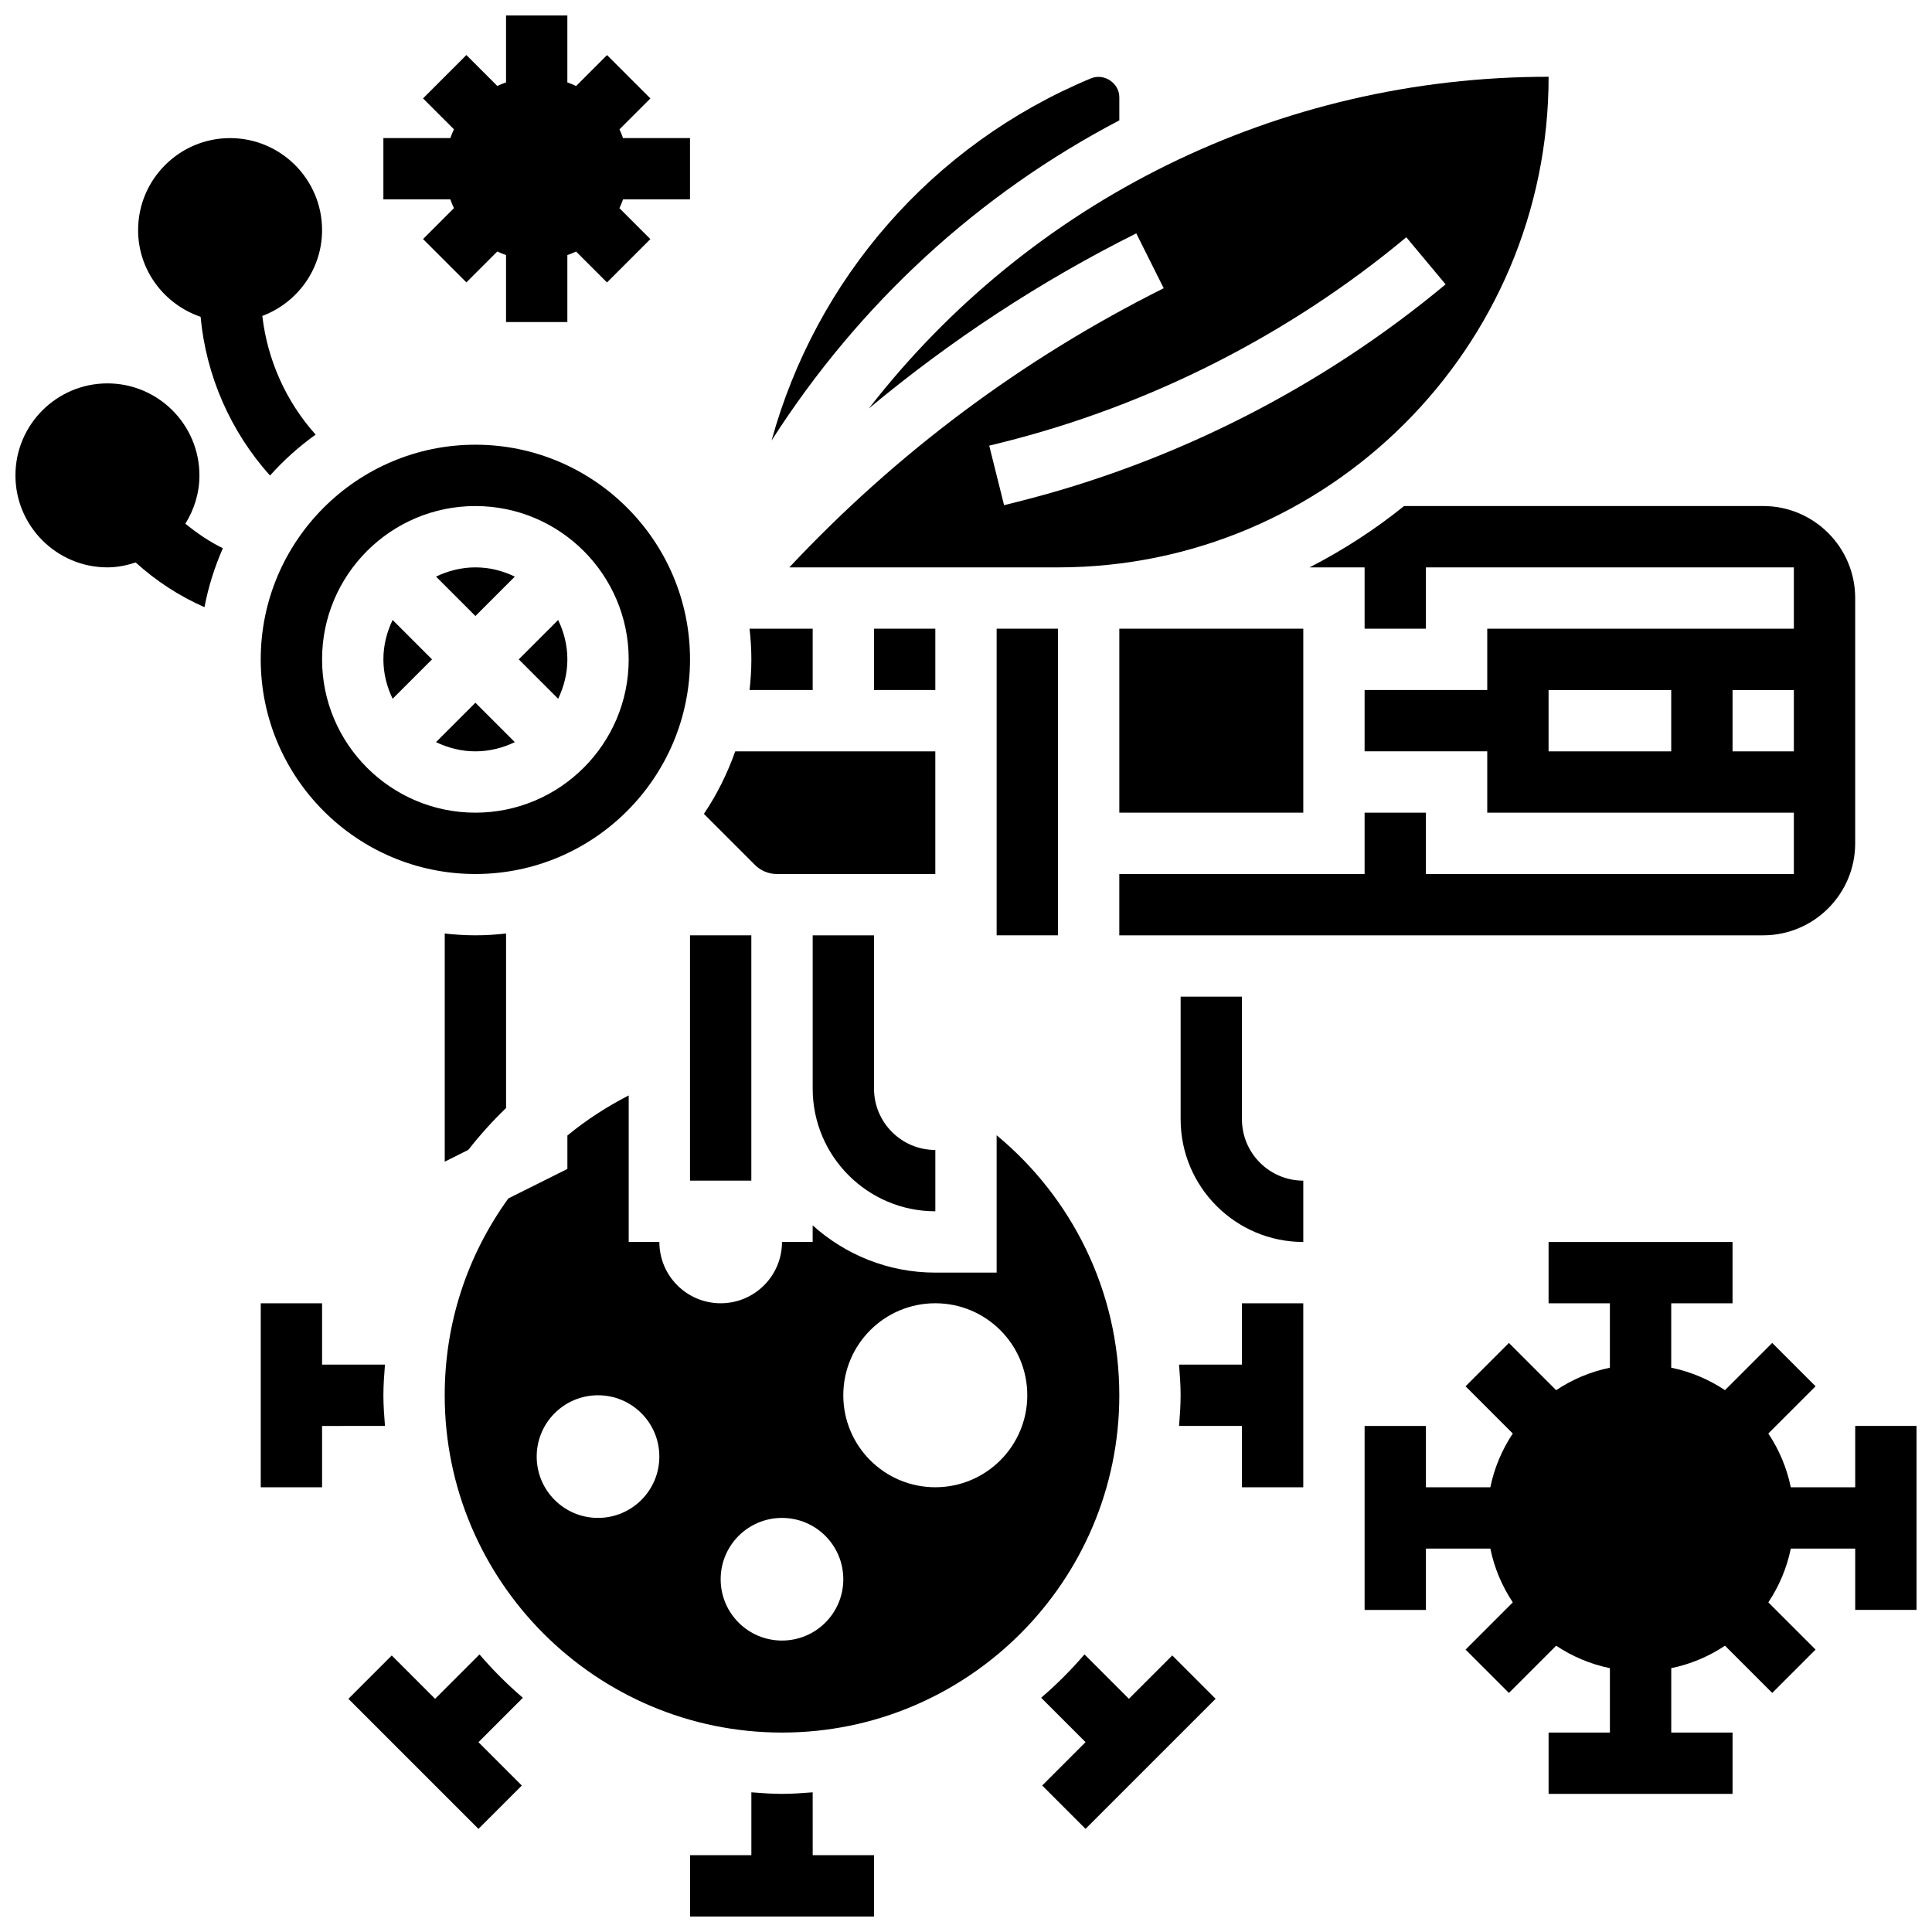
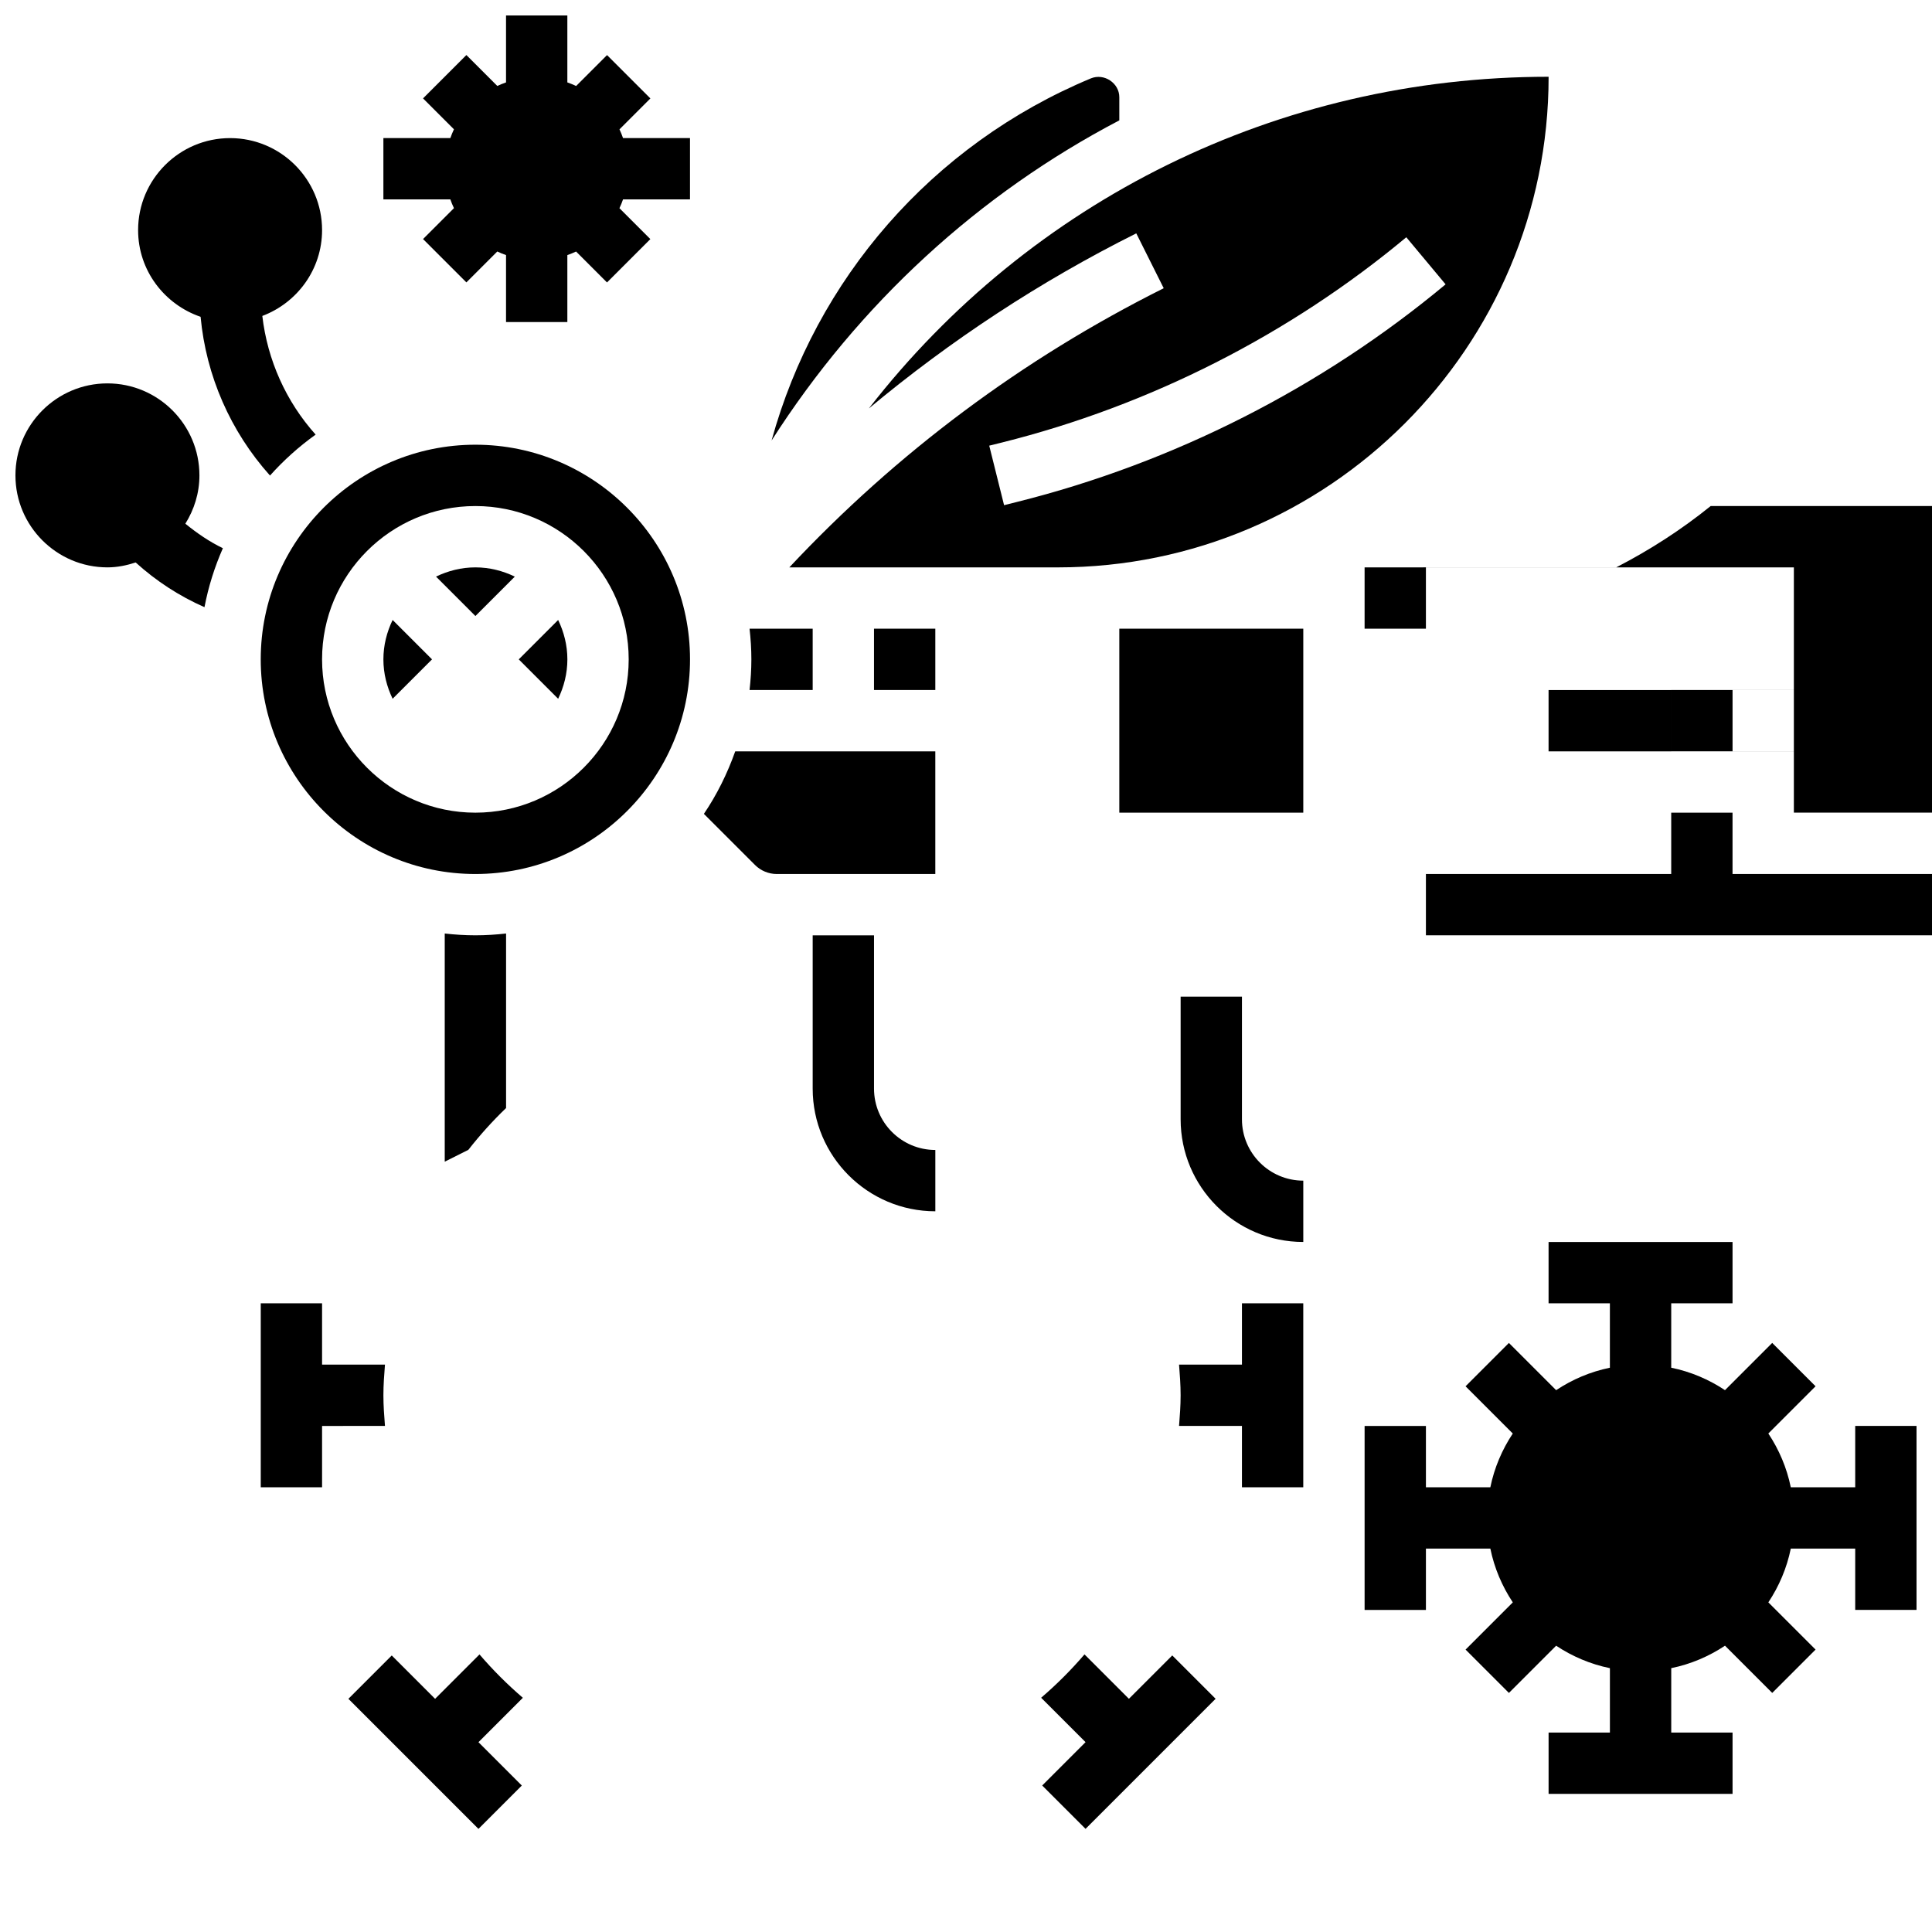
<svg xmlns="http://www.w3.org/2000/svg" width="800px" height="800px" version="1.1" viewBox="144 144 512 512">
  <defs>
    <clipPath id="d">
      <path d="m148.09 245h55.906v60h-55.906z" />
    </clipPath>
    <clipPath id="c">
-       <path d="m326 618h50v33.902h-50z" />
-     </clipPath>
+       </clipPath>
    <clipPath id="b">
      <path d="m505 473h146.9v147h-146.9z" />
    </clipPath>
    <clipPath id="a">
      <path d="m245 148.09h82v81.906h-82z" />
    </clipPath>
  </defs>
  <g clip-path="url(#d)">
    <path d="m196.85 269.98c0-13.441-10.938-24.379-24.379-24.379s-24.379 10.938-24.379 24.379 10.938 24.379 24.379 24.379c2.625 0 5.109-0.527 7.484-1.301 5.402 4.906 11.555 8.914 18.234 11.848 1.039-5.453 2.699-10.676 4.875-15.625-3.582-1.73-6.859-3.988-9.945-6.492 2.328-3.734 3.731-8.098 3.731-12.809z" />
  </g>
  <path d="m197.16 227.96c1.453 15.633 7.922 30.383 18.391 42.066 3.625-4.047 7.672-7.688 12.098-10.848-7.859-8.77-12.773-19.762-14.133-31.449 9.23-3.477 15.836-12.324 15.836-22.75 0-13.441-10.938-24.379-24.379-24.379-13.438 0-24.375 10.938-24.375 24.379 0 10.691 6.965 19.695 16.562 22.98z" />
  <path d="m246.02 521.89c-0.211-2.688-0.414-5.379-0.414-8.125 0-2.746 0.203-5.438 0.414-8.125h-16.668v-16.25l-16.25-0.004v48.754h16.25v-16.25z" />
  <path d="m271.07 582.44-11.766 11.766-11.488-11.488-11.488 11.488 34.469 34.469 11.488-11.488-11.488-11.488 11.766-11.766c-4.121-3.535-7.957-7.371-11.492-11.492z" />
  <g clip-path="url(#c)">
    <path d="m359.37 618.98c-2.688 0.211-5.379 0.414-8.125 0.414-2.746 0-5.438-0.203-8.125-0.414v16.668h-16.25v16.25h48.754v-16.25h-16.25z" />
  </g>
  <path d="m443.17 594.2-11.766-11.766c-3.535 4.121-7.371 7.957-11.488 11.488l11.766 11.766-11.488 11.488 11.488 11.488 34.469-34.469-11.488-11.488z" />
  <path d="m473.13 505.64h-16.668c0.211 2.688 0.414 5.379 0.414 8.125 0 2.746-0.203 5.438-0.414 8.125h16.668v16.25h16.25v-48.754h-16.25z" />
  <path d="m359.37 391.87v40.629c0 17.926 14.578 32.504 32.504 32.504v-16.25c-8.965 0-16.25-7.289-16.25-16.25v-40.629z" />
-   <path d="m326.86 391.87h16.25v65.008h-16.25z" />
  <path d="m473.13 440.63v-32.504h-16.25v32.504c0 17.926 14.578 32.504 32.504 32.504v-16.25c-8.965-0.004-16.254-7.293-16.254-16.254z" />
  <g clip-path="url(#b)">
    <path d="m635.65 521.89v16.25h-17.074c-1.055-5.176-3.121-9.988-5.949-14.246l12.516-12.516-11.488-11.488-12.516 12.516c-4.258-2.828-9.07-4.891-14.246-5.949v-17.07h16.25v-16.25h-48.754v16.25h16.25v17.074c-5.176 1.055-9.988 3.121-14.246 5.949l-12.516-12.516-11.488 11.488 12.516 12.516c-2.828 4.258-4.891 9.07-5.949 14.246h-17.07v-16.25h-16.25v48.754h16.25v-16.25h17.074c1.055 5.176 3.121 9.988 5.949 14.246l-12.516 12.516 11.488 11.488 12.516-12.516c4.258 2.828 9.07 4.891 14.246 5.949v17.07h-16.25v16.25h48.754v-16.25h-16.25v-17.074c5.176-1.055 9.988-3.121 14.246-5.949l12.516 12.516 11.488-11.488-12.516-12.516c2.828-4.258 4.891-9.07 5.949-14.246h17.07v16.25h16.25v-48.754z" />
  </g>
  <path d="m294.36 318.74c0-3.754-0.918-7.266-2.445-10.441l-10.441 10.441 10.441 10.441c1.527-3.176 2.445-6.688 2.445-10.441z" />
  <path d="m258.49 318.74-10.441-10.441c-1.527 3.176-2.445 6.688-2.445 10.441 0 3.754 0.918 7.266 2.445 10.441z" />
-   <path d="m280.43 340.67-10.441-10.441-10.441 10.441c3.176 1.527 6.688 2.445 10.441 2.445s7.262-0.918 10.441-2.445z" />
  <path d="m359.37 326.86v-16.25h-16.73c0.301 2.672 0.48 5.379 0.48 8.125 0 2.746-0.18 5.453-0.48 8.125z" />
  <path d="m280.43 296.81c-3.18-1.531-6.688-2.449-10.441-2.449s-7.266 0.918-10.441 2.445l10.441 10.445z" />
  <path d="m440.63 310.61h48.754v48.754h-48.754z" />
  <path d="m374.25 252.25c21.672-18.055 45.32-33.633 70.875-46.406l7.273 14.539c-37.445 18.723-70.746 43.598-99.227 73.988l71.207-0.008c71.688 0 130.02-58.328 130.02-130.02-71.711 0-137.39 32.848-180.14 87.902zm152.85-32.895c-32.828 27.352-72.102 47.293-113.57 57.66l-3.438 0.863-3.934-15.773 3.438-0.852c39.102-9.777 76.133-28.578 107.09-54.379z" />
-   <path d="m408.12 310.61h16.25v81.258h-16.25z" />
  <path d="m375.62 310.61h16.25v16.25h-16.25z" />
  <path d="m440.63 175.9v-6.137c0.008-3.707-3.981-6.438-7.523-4.996-42.262 17.609-72.883 53.312-84.633 95.977 23.238-36.383 55.027-65.418 92.156-84.844z" />
  <path d="m349.84 375.62h42.027v-32.504h-53.023c-2.098 5.891-4.852 11.473-8.305 16.57l13.555 13.555c1.523 1.516 3.609 2.379 5.746 2.379z" />
-   <path d="m408.12 444.86v36.395h-16.25c-12.496 0-23.867-4.762-32.504-12.516l-0.004 4.391h-8.125c0 8.98-7.273 16.25-16.25 16.25-8.98 0-16.25-7.273-16.25-16.25h-8.125v-38.824c-5.738 2.949-11.215 6.461-16.25 10.621v8.848l-15.652 7.824c-11.008 15.254-16.859 33.234-16.859 52.16 0 49.285 40.102 89.387 89.387 89.387 49.285 0 89.387-40.102 89.387-89.387 0-27.691-12.668-52.484-32.504-68.898zm-105.64 101.4c-8.98 0-16.25-7.273-16.25-16.25 0-8.98 7.273-16.25 16.25-16.25 8.98 0 16.25 7.273 16.25 16.25s-7.273 16.25-16.25 16.25zm48.754 32.504c-8.98 0-16.25-7.273-16.25-16.25 0-8.98 7.273-16.25 16.25-16.25 8.98 0 16.25 7.273 16.25 16.25 0.004 8.977-7.269 16.25-16.25 16.25zm40.629-40.629c-13.465 0-24.379-10.914-24.379-24.379 0-13.465 10.914-24.379 24.379-24.379s24.379 10.914 24.379 24.379c0 13.465-10.914 24.379-24.379 24.379z" />
  <path d="m261.86 391.39v60.465l6.25-3.129c3.078-3.926 6.402-7.629 10.004-11.082v-46.254c-2.672 0.301-5.379 0.477-8.125 0.477s-5.453-0.176-8.129-0.477z" />
-   <path d="m491.07 294.36h14.562v16.25h16.25v-16.25h97.512v16.25l-81.258 0.004v16.25h-32.504v16.25h32.504v16.25h81.258v16.25l-97.512 0.008v-16.25h-16.25v16.25h-65.008v16.25h170.64c13.441 0 24.379-10.938 24.379-24.379v-65.008c0-13.441-10.938-24.379-24.379-24.379l-95.172 0.004c-7.727 6.242-16.121 11.66-25.027 16.25zm95.82 48.758h-32.504v-16.25h32.504zm32.504 0h-16.25v-16.25h16.25z" />
+   <path d="m491.07 294.36h14.562v16.25h16.25v-16.25h97.512v16.25v16.25h-32.504v16.25h32.504v16.25h81.258v16.25l-97.512 0.008v-16.25h-16.25v16.25h-65.008v16.25h170.64c13.441 0 24.379-10.938 24.379-24.379v-65.008c0-13.441-10.938-24.379-24.379-24.379l-95.172 0.004c-7.727 6.242-16.121 11.66-25.027 16.25zm95.82 48.758h-32.504v-16.25h32.504zm32.504 0h-16.25v-16.25h16.25z" />
  <path d="m269.98 375.62c31.359 0 56.883-25.523 56.883-56.883s-25.523-56.883-56.883-56.883-56.883 25.523-56.883 56.883 25.523 56.883 56.883 56.883zm0-97.512c22.402 0 40.629 18.227 40.629 40.629 0 22.402-18.227 40.629-40.629 40.629s-40.629-18.227-40.629-40.629c-0.004-22.402 18.223-40.629 40.629-40.629z" />
  <g clip-path="url(#a)">
    <path d="m264.3 199.16-8.191 8.191 11.488 11.488 8.191-8.191c0.746 0.367 1.52 0.668 2.316 0.953v17.746h16.25v-17.746c0.797-0.285 1.566-0.586 2.316-0.941l8.191 8.191 11.488-11.488-8.191-8.191c0.367-0.758 0.668-1.531 0.953-2.328h17.746v-16.25h-17.746c-0.285-0.797-0.586-1.566-0.941-2.316l8.191-8.191-11.488-11.488-8.191 8.191c-0.758-0.367-1.531-0.668-2.328-0.953v-17.746h-16.25v17.746c-0.797 0.285-1.566 0.586-2.316 0.941l-8.191-8.191-11.488 11.488 8.191 8.191c-0.367 0.758-0.668 1.531-0.953 2.328h-17.746v16.25h17.746c0.285 0.797 0.586 1.57 0.953 2.316z" />
  </g>
</svg>